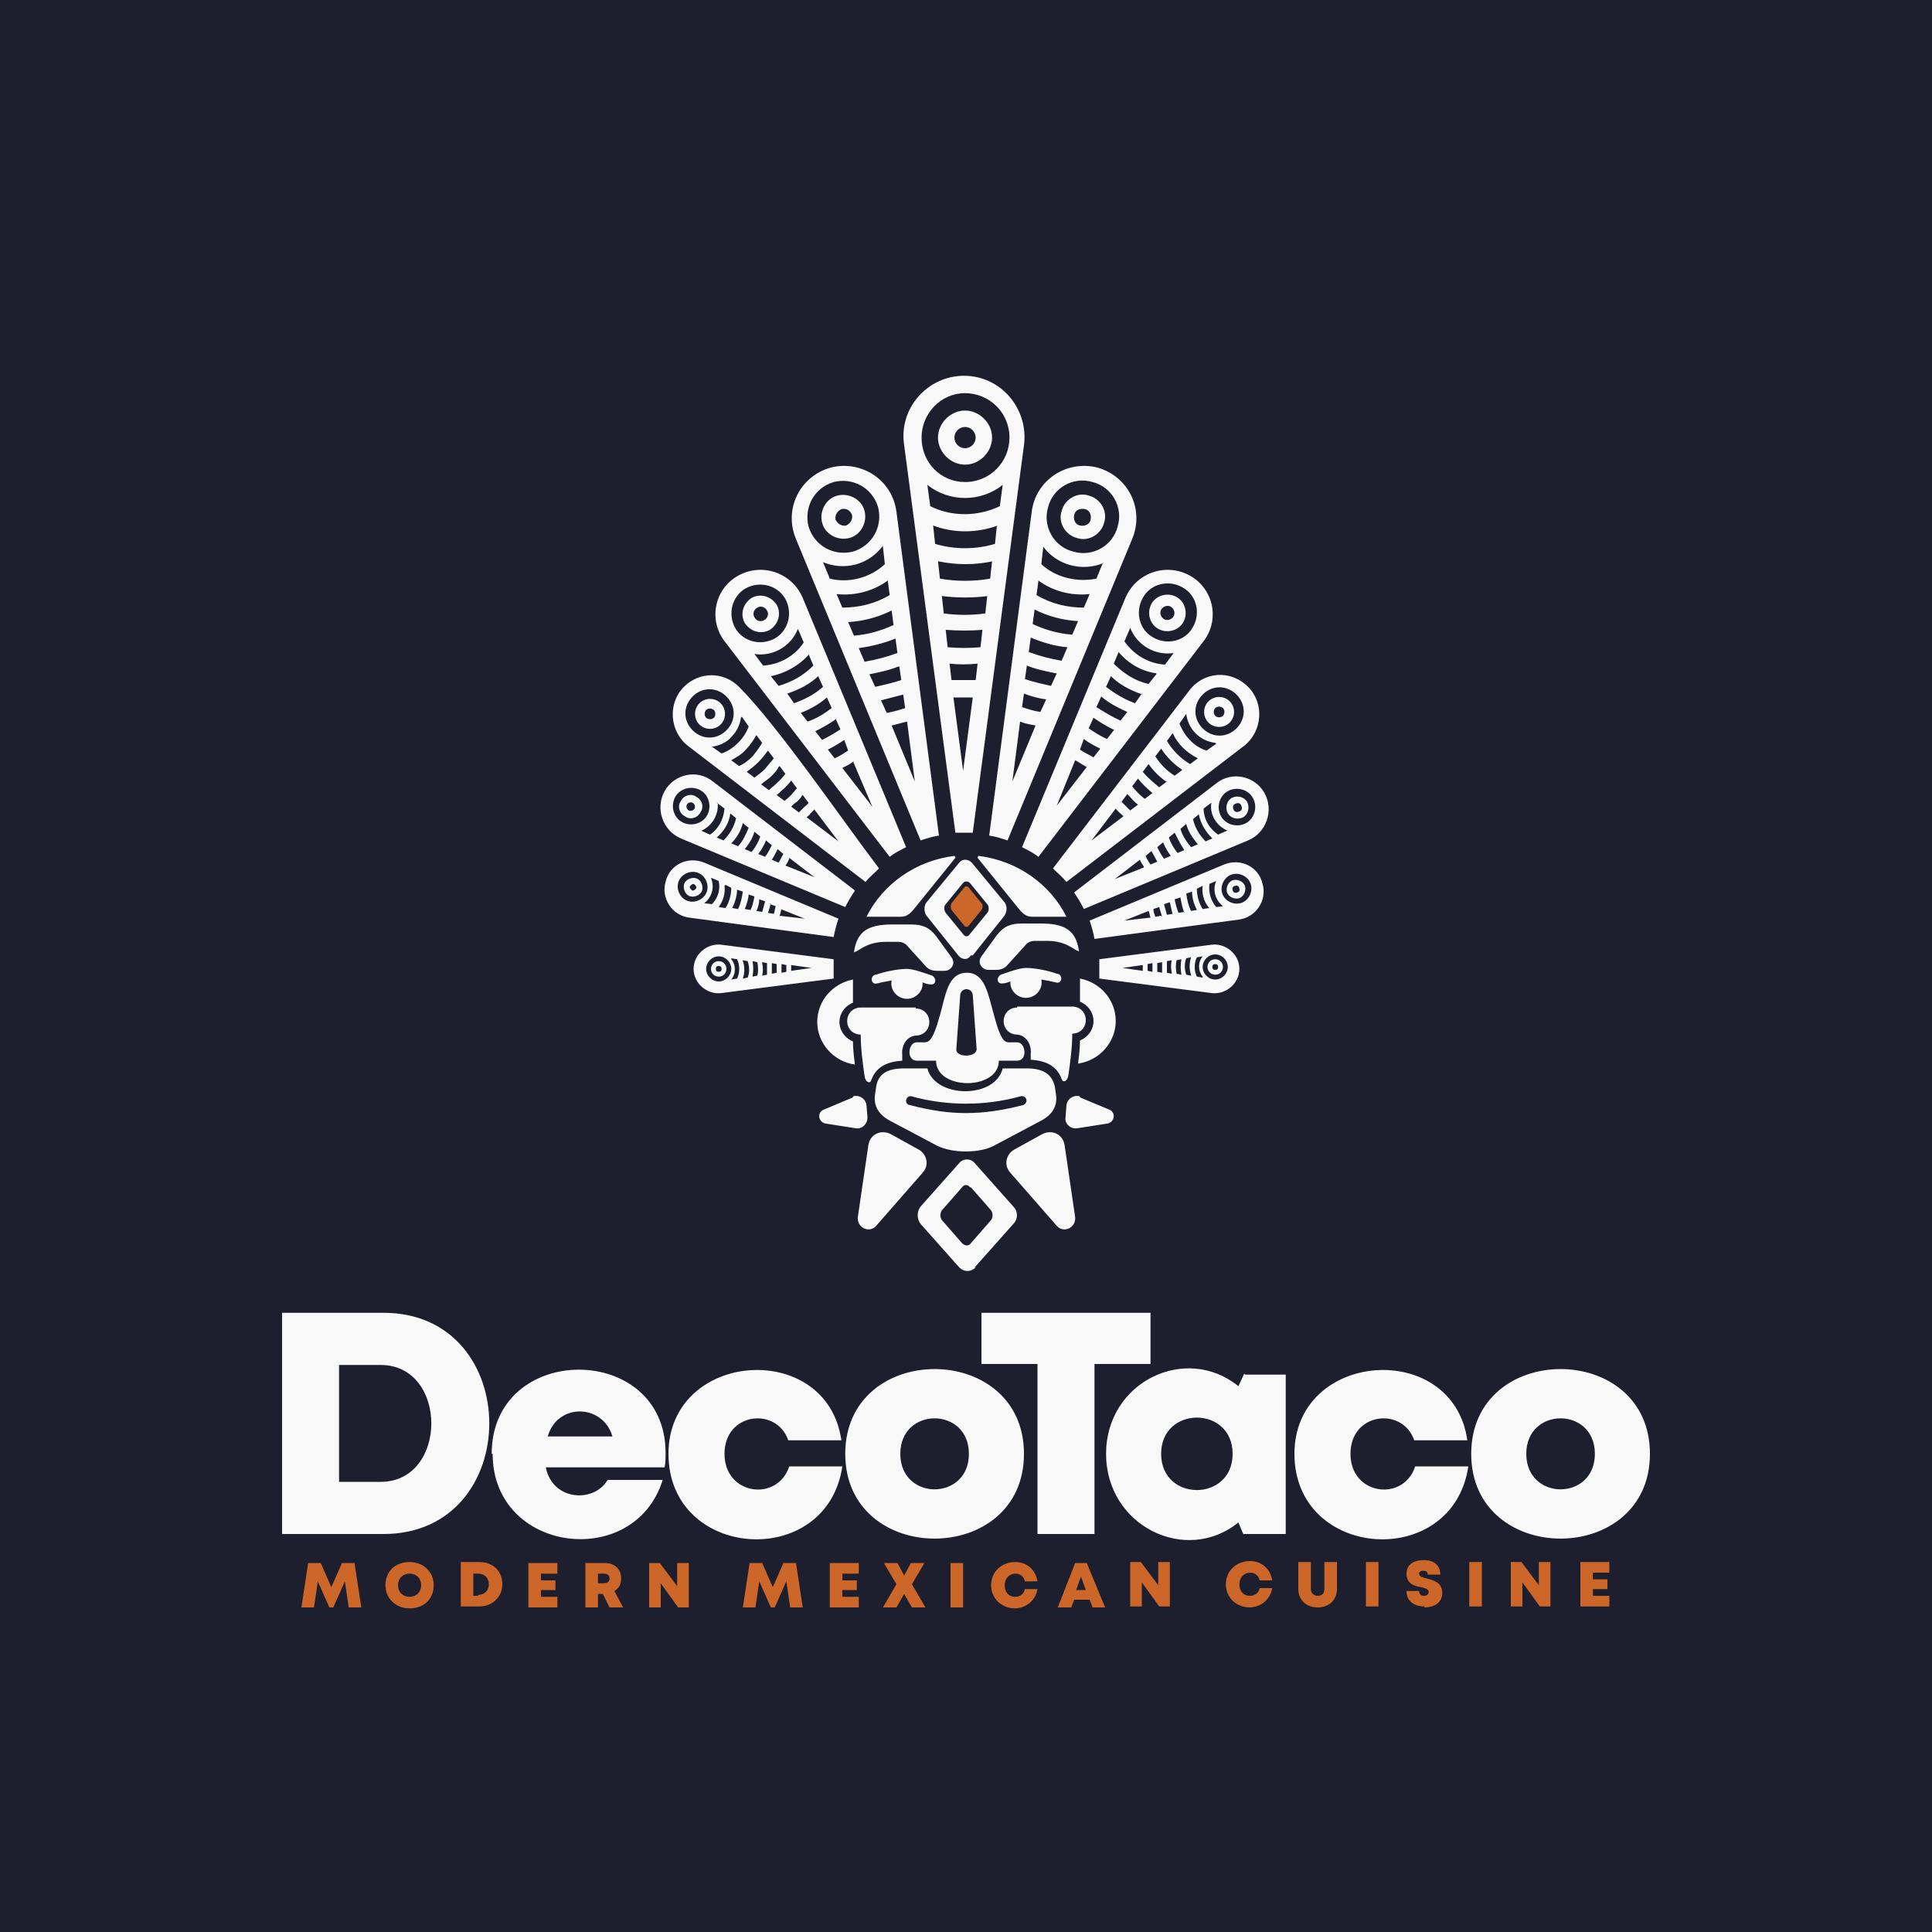
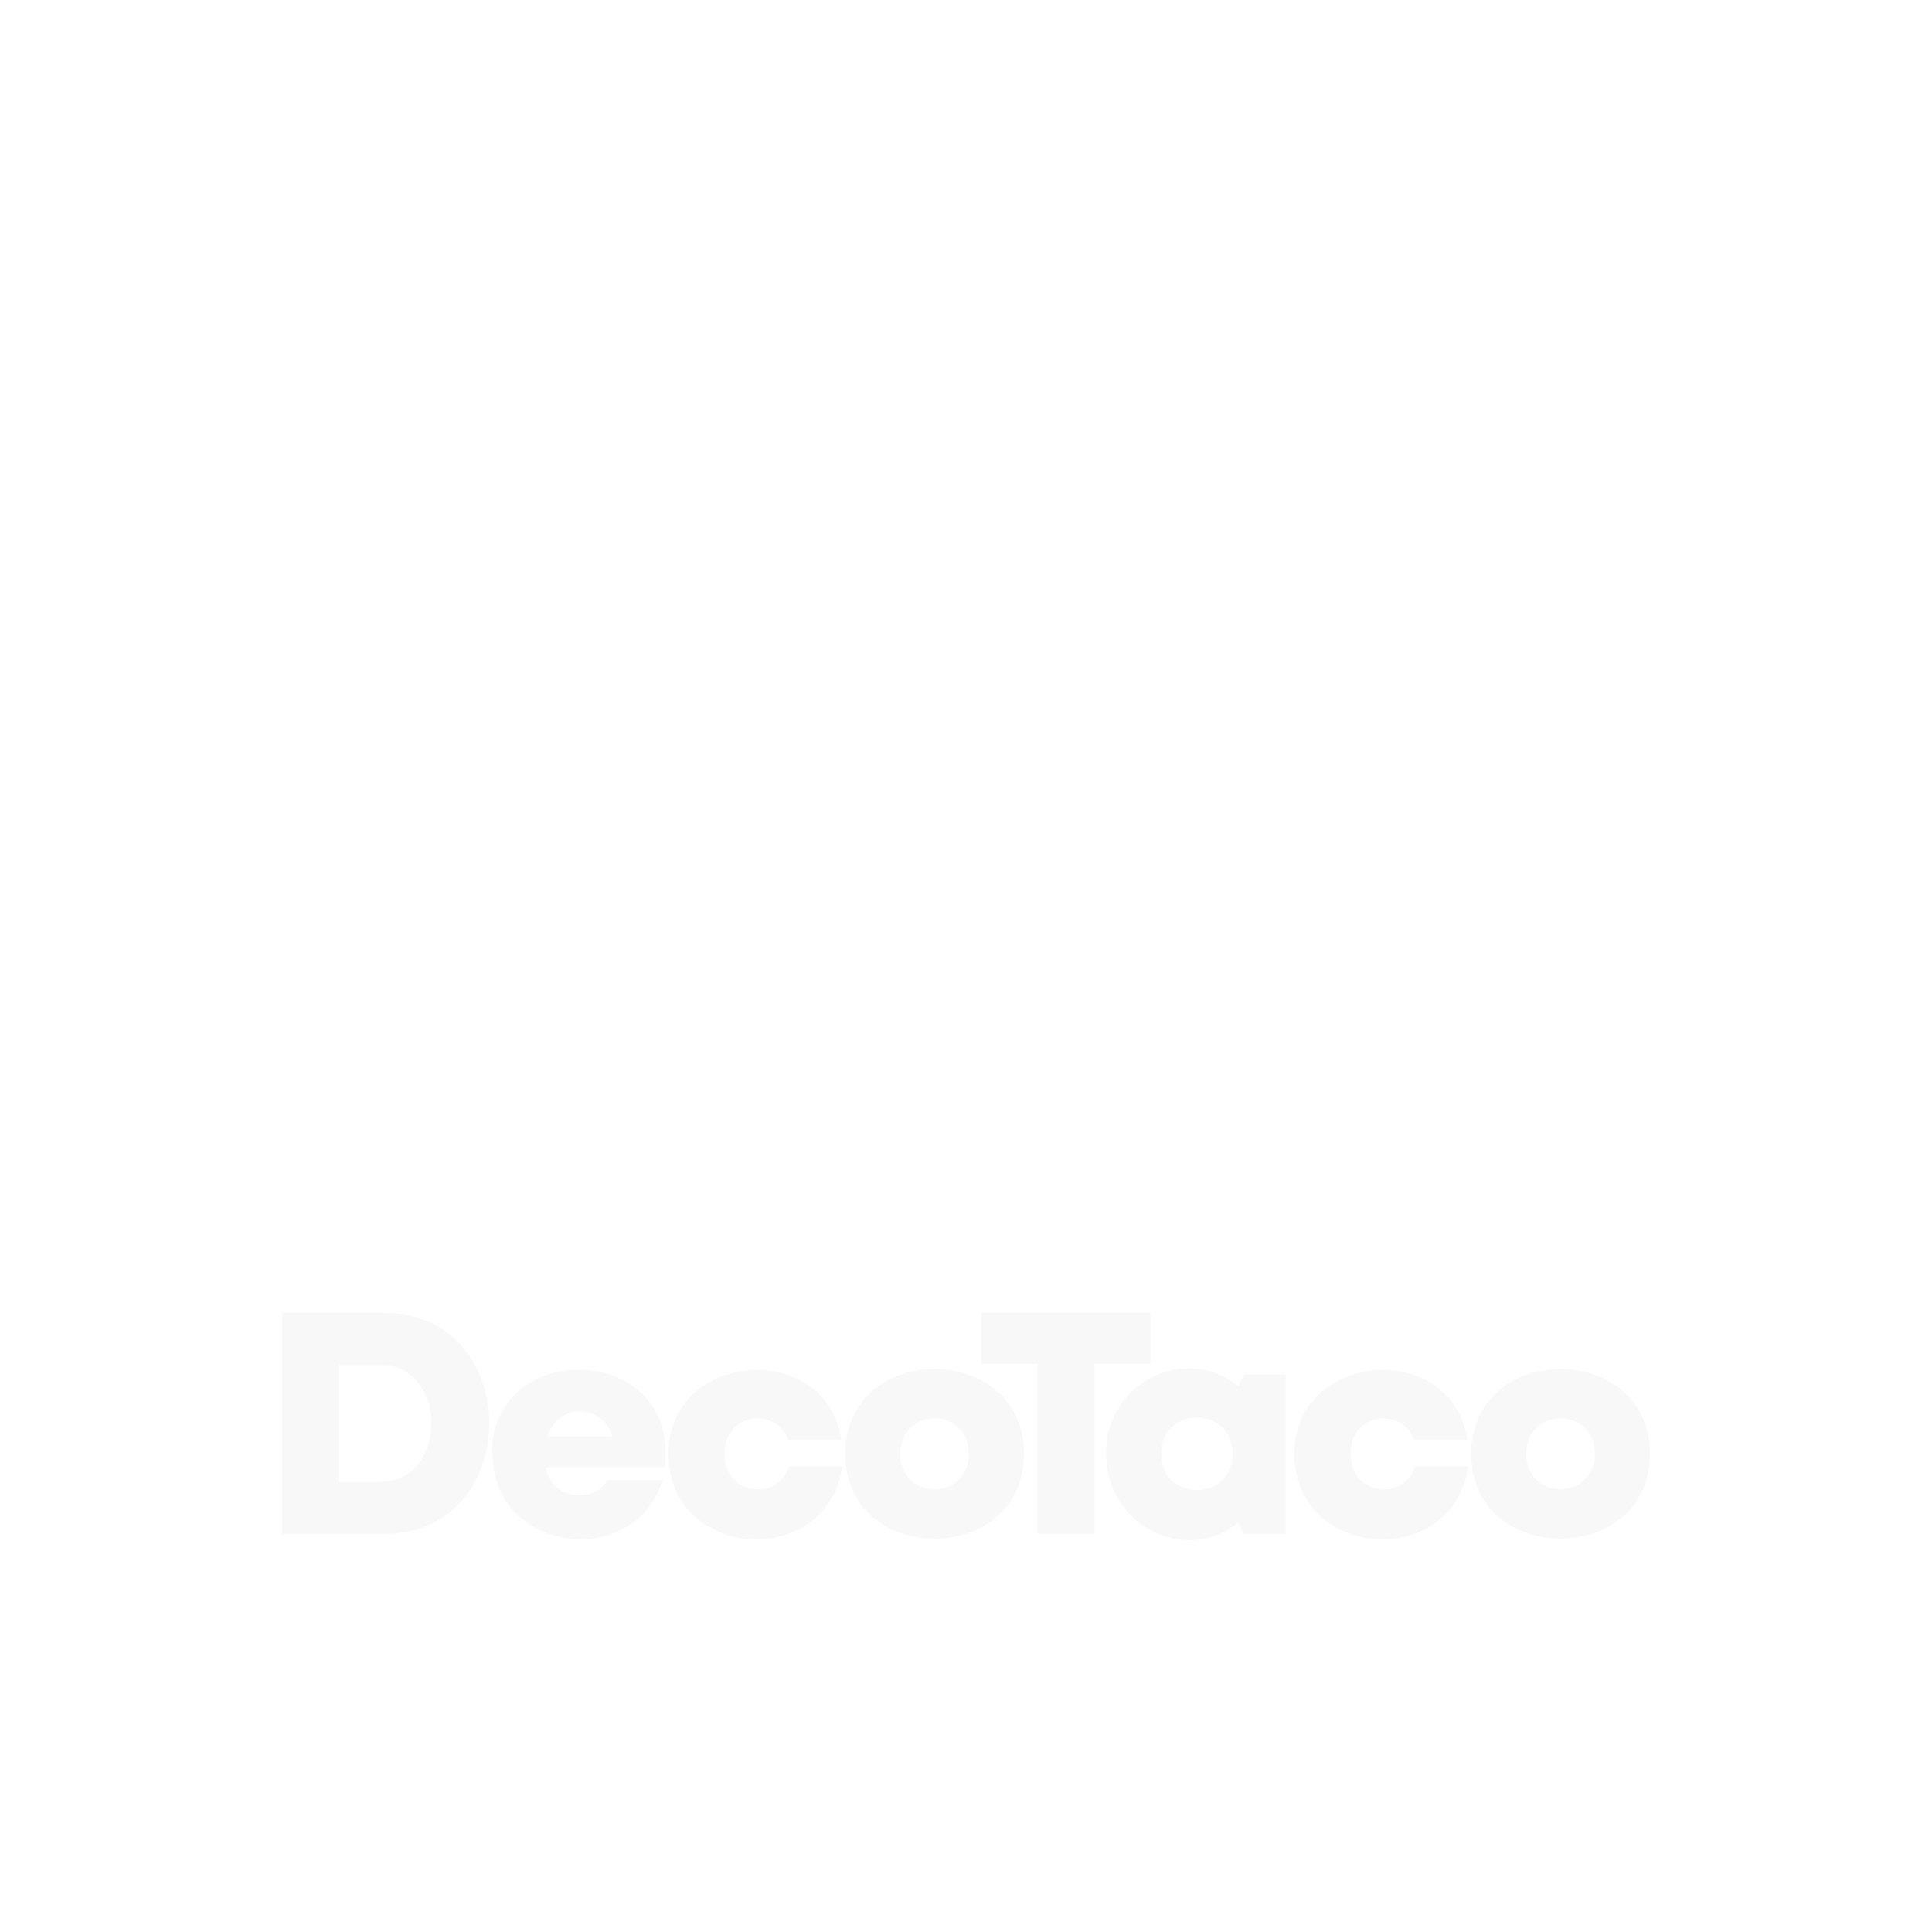
<svg xmlns="http://www.w3.org/2000/svg" xml:space="preserve" width="2000px" height="2000px" version="1.1" style="shape-rendering:geometricPrecision; text-rendering:geometricPrecision; image-rendering:optimizeQuality; fill-rule:evenodd; clip-rule:evenodd" viewBox="0 0 2000 2000">
  <defs>
    <style type="text/css">
   
    .fil0 {fill:#1E1F2E}
    .fil2 {fill:#CC6729}
    .fil1 {fill:#F8F8F8}
    .fil4 {fill:#CC6729;fill-rule:nonzero}
    .fil3 {fill:#F8F8F8;fill-rule:nonzero}
   
  </style>
  </defs>
  <g id="Layer_x0020_1">
-     <polygon class="fil0" points="0,0 2000,0 2000,2000 0,2000 " />
-     <path class="fil1" d="M994 1030l-4 56c-1,9 21,9 21,0l-4 -56c-1,-8 -12,-8 -13,0zm-26 68l-19 0c-11,0 -9,-19 0,-19l6 0c6,0 10,1 18,-28 6,-21 8,-44 28,-44 19,0 22,23 28,44 8,30 12,28 18,28l6 0c9,0 11,19 0,19l-19 0c0,31 -65,31 -65,0zm85 -55c-8,0 -14,6 -14,14 0,8 6,14 14,14l0 0c10,1 15,11 14,20l0 0 0 6c15,1 27,6 32,20 1,4 6,3 7,-4 2,-14 4,-29 4,-43 8,0 14,-6 14,-14 0,-8 -6,-14 -14,-14l-57 0zm63 58c22,-3 39,-22 39,-44 0,-22 -16,-40 -37,-44l0 24c8,3 14,11 14,20 0,9 -6,17 -14,20l0 0 0 0c0,8 -1,16 -2,24zm-22 -93c-8,-3 -22,-6 -32,-6 -7,0 -20,5 -26,7 -5,3 -4,10 2,9 3,0 5,-1 8,-2 -1,9 7,17 16,17 10,0 18,-9 16,-19 6,1 11,2 15,3 6,2 8,-7 2,-9zm-18 -52l-18 0c-12,0 -19,3 -26,12l-16 22c-5,7 1,14 7,14l8 0c4,0 8,-1 11,-4l19 -21c3,-4 7,-5 10,-5l13 0c16,0 24,6 29,9 1,1 3,1 4,2 -3,-23 -16,-29 -40,-29zm-72 -42l18 22c2,2 2,7 0,9l-18 22c-2,3 -5,3 -7,0l-18 -22c-2,-3 -2,-7 0,-9l18 -22c2,-2 5,-2 7,0zm3 75l32 -40c4,-5 4,-12 0,-16l-33 -40c-4,-4 -10,-4 -13,0l-33 40c-4,4 -4,12 0,16l32 40c4,5 10,5 13,0zm-2 240l21 24c2,3 2,7 0,10l-21 24c-2,3 -6,3 -9,0l-21 -24c-2,-3 -2,-7 0,-10l21 -24c2,-3 6,-3 8,0zm4 83l40 -45c5,-5 5,-13 0,-18l-40 -45c-4,-5 -12,-5 -16,0l-40 45c-4,5 -4,13 0,18l40 45c5,5 12,5 17,0zm36 -99l49 56c7,8 20,2 19,-9l-11 -75c-2,-11 -13,-16 -23,-11l-29 16c-9,5 -11,17 -4,24zm73 -77l31 13c6,3 5,12 -2,14l-32 5c-7,1 -13,-5 -12,-11l1 -13c1,-7 8,-11 14,-9zm-49 -187l35 0c-17,-34 -51,-58 -91,-63 -1,1 -1,1 -1,2l42 52c4,5 8,9 14,9zm-30 157l24 0c17,0 26,6 29,19l1 7c2,11 -2,21 -15,28l-49 26c-15,8 -43,8 -59,0l-49 -26c-13,-7 -17,-17 -15,-28l1 -7c2,-13 11,-19 29,-19l24 0c8,31 70,32 78,0zm20 38c6,-2 4,-11 -3,-9 -36,10 -76,10 -112,0 -6,-2 -9,8 -2,9l0 0c42,11 74,11 117,0zm-111 -100c8,0 14,6 14,14 0,8 -6,14 -14,14l0 0c-10,1 -15,11 -14,20l0 0 0 6c-15,1 -27,6 -32,20 -1,4 -6,3 -7,-4 -2,-14 -4,-29 -4,-43 -8,0 -14,-6 -14,-14 0,-8 6,-14 14,-14l57 0zm-63 58c-22,-3 -39,-22 -39,-44 0,-22 16,-40 37,-44l0 24c-8,3 -14,11 -14,20 0,9 6,17 14,20l0 0 0 0c0,8 1,16 2,24zm22 -93c8,-3 22,-6 32,-6 7,0 20,5 26,7 5,3 4,10 -2,9 -3,0 -5,-1 -8,-2 1,9 -7,17 -16,17 -10,0 -18,-9 -16,-19 -6,1 -11,2 -15,3 -6,2 -8,-7 -2,-9zm18 -52l18 0c12,0 19,3 26,12l16 22c5,7 -1,14 -7,14l-8 0c-4,0 -8,-1 -11,-4l-19 -21c-3,-4 -7,-5 -10,-5l-13 0c-16,0 -24,6 -29,9 -1,1 -3,1 -4,2 3,-23 16,-29 40,-29zm31 256l-49 56c-7,8 -20,2 -19,-9l11 -75c2,-11 13,-16 23,-11l29 16c9,5 11,17 4,24zm-73 -77l-31 13c-6,3 -5,12 2,14l32 5c7,1 12,-5 12,-11l-1 -13c-1,-7 -8,-11 -14,-9zm49 -187l-35 0c17,-34 51,-58 91,-63 1,1 1,1 1,2l-42 52c-4,5 -8,9 -14,9zm-69 44l-116 -15c-15,-2 -29,10 -29,25 0,15 14,27 29,25l116 -15c0,-6 0,-13 0,-19zm275 0l116 -15c15,-2 29,10 29,25 0,15 -14,27 -29,25l-116 -15c0,-6 0,-13 0,-19zm45 12l-21 -3 21 -3c0,2 0,4 0,6zm10 1l-5 -1c0,-2 0,-5 0,-7l5 -1c0,3 0,5 0,8zm10 1l-5 -1c0,-3 0,-6 0,-9l5 -1c0,4 0,7 0,11zm10 1l-5 -1c0,-4 0,-8 0,-12l5 -1c-1,4 -1,9 0,13zm10 1l-5 -1c-1,-5 -1,-10 0,-14l5 -1c-1,5 -1,11 0,16zm10 1l-5 -1c-2,-6 -2,-12 0,-17l5 -1c-2,6 -2,13 0,18zm28 -9c0,2 -1,3 -3,3 -2,0 -3,-1 -3,-3 0,-2 1,-3 3,-3 2,0 3,1 3,3zm5 0c0,4 -3,8 -8,8 -4,0 -8,-3 -8,-8 0,-4 3,-8 8,-8 4,0 8,3 8,8zm5 0c0,7 -6,13 -13,13 -7,0 -13,-6 -13,-13 0,-7 6,-13 13,-13 7,0 13,6 13,13zm-26 11l-6 -1c-3,-6 -3,-14 0,-20l6 -1c-5,6 -5,15 0,21zm-426 -13l21 3 -21 3c0,-2 0,-4 0,-6zm-10 -1l5 1c0,2 0,5 0,7l-5 1c0,-3 0,-5 0,-8zm-10 -1l5 1c0,3 0,6 0,9l-5 1c0,-4 0,-7 0,-11zm-10 -1l5 1c0,4 0,8 0,12l-5 1c1,-4 1,-9 0,-13zm-10 -1l5 1c1,5 1,10 0,14l-5 1c1,-5 1,-11 0,-16zm-10 -1l5 1c2,6 2,12 0,17l-5 1c2,-6 2,-13 0,-18zm-28 9c0,-2 1,-3 3,-3 2,0 3,1 3,3 0,2 -1,3 -3,3 -2,0 -3,-1 -3,-3zm-5 0c0,-4 3,-8 8,-8 4,0 8,3 8,8 0,4 -3,8 -8,8 -4,0 -8,-3 -8,-8zm-5 0c0,-7 6,-13 13,-13 7,0 13,6 13,13 0,7 -6,13 -13,13 -7,0 -13,-6 -13,-13zm26 -11l6 1c3,6 3,14 0,20l-6 1c5,-6 5,-15 0,-21zm153 -93c-38,-50 -105,-148 -145,-188 -16,-16 -41,-16 -57,0 -17,17 -15,46 4,61l184 141c4,-5 9,-9 14,-14zm180 0l141 -184c15,-20 43,-22 61,-4 17,17 15,46 -4,61l-184 141c-4,-5 -9,-9 -14,-14zm-247 -61l25 33 -33 -25c1,-1 3,-2 4,-4 1,-1 3,-3 4,-4zm-12 -15l6 8c-1,2 -3,3 -5,5 -2,2 -3,3 -5,5l-8 -6c2,-2 4,-4 6,-5 2,-2 4,-4 5,-6zm-12 -15l6 8c-2,2 -4,5 -6,7 -2,2 -4,4 -7,6l-8 -6c3,-2 5,-5 8,-7 2,-2 5,-5 7,-8zm-12 -15l6 8c-2,3 -5,6 -8,9 -3,3 -6,5 -9,8l-8 -6c3,-3 7,-5 10,-8 3,-3 6,-6 8,-10zm-12 -16l6 8c-3,4 -6,7 -9,11 -3,3 -7,6 -11,9l-8 -6c4,-3 8,-6 12,-10 4,-4 7,-8 10,-12zm-12 -16l6 8c-3,5 -6,9 -10,14 -4,4 -9,8 -14,10l-8 -6c5,-3 11,-6 15,-11 5,-5 8,-10 11,-15zm-52 -26c2,-2 6,-2 8,0 2,2 2,6 0,8 -2,2 -6,2 -8,0 -2,-2 -2,-6 0,-8zm-7 -7c6,-6 16,-6 22,0 6,6 6,16 0,22 -6,6 -16,6 -22,0 -6,-6 -6,-16 0,-22zm-7 -7c10,-10 25,-10 35,0 10,10 10,25 0,35 -10,10 -25,10 -35,0 -10,-10 -10,-25 0,-35zm51 21l7 10c-2,6 -6,12 -11,17 -5,5 -11,9 -17,11l-10 -7c7,-1 15,-4 20,-10 6,-6 9,-13 10,-20zm395 103l-33 25 25 -33c2,3 5,5 8,8zm15 -12l-8 6c-3,-3 -6,-6 -9,-9l6 -8c4,4 7,8 11,11zm15 -12l-8 6c-5,-4 -9,-8 -13,-13l6 -8c4,5 9,10 15,15zm15 -12l-8 6c-6,-5 -12,-10 -17,-16l6 -8c5,7 11,13 18,18zm16 -12l-8 6c-8,-5 -15,-12 -20,-20l6 -8c6,9 13,16 22,22zm16 -12l-8 6c-10,-6 -18,-14 -24,-24l6 -8c5,11 14,20 26,26zm26 -52c2,2 2,6 0,8 -2,2 -6,2 -8,0 -2,-2 -2,-6 0,-8 2,-2 6,-2 8,0zm7 -7c6,6 6,16 0,22 -6,6 -16,6 -22,0 -6,-6 -6,-16 0,-22 6,-6 16,-6 22,0zm7 -7c10,10 10,25 0,35 -10,10 -25,10 -35,0 -10,-10 -10,-25 0,-35 10,-10 25,-10 35,0zm-21 51l-10 7c-13,-4 -23,-15 -28,-28l7 -10c2,16 14,28 30,30zm-321 107l-107 -258c-11,-26 -42,-37 -67,-23 -25,14 -31,47 -13,69l170 222c5,-4 11,-7 17,-10zm-55 -89l20 47 -31 -40c4,-2 8,-4 12,-7zm-9 -22l4 11c-5,3 -9,6 -14,8l-7 -9c6,-3 11,-6 17,-10zm-9 -22l5 11c-6,4 -13,8 -19,11l-7 -9c8,-4 15,-8 22,-13zm-9 -22l5 11c-8,6 -16,11 -25,14l-7 -9c10,-4 19,-9 27,-16zm-9 -22l5 11c-9,8 -19,13 -30,17l-7 -10c12,-4 24,-10 33,-19zm-10 -23l5 12c-10,10 -22,17 -36,21l-8 -10c15,-3 29,-11 39,-22zm-53 -48c3,-2 8,-1 10,3 2,3 1,8 -3,10 -3,2 -8,1 -10,-3 -2,-3 -1,-8 3,-10zm-6 -10c9,-5 20,-2 26,7 5,9 2,20 -7,26 -9,5 -20,2 -26,-7 -5,-9 -2,-20 7,-26zm-6 -10c15,-8 33,-3 41,11 8,15 3,33 -11,41 -15,8 -33,3 -41,-11 -8,-15 -3,-33 11,-41zm54 42l6 14c-9,14 -25,23 -42,24l-9 -12c19,3 38,-8 45,-26zm232 226l107 -258c11,-26 42,-37 67,-23 25,14 31,47 13,69l-170 222c-5,-4 -11,-7 -17,-10zm67 -83l-31 40 19 -47c4,2 8,5 12,7zm14 -19l-7 9c-5,-3 -10,-5 -14,-8l4 -11c5,4 11,7 17,10zm14 -19l-7 9c-7,-3 -13,-7 -19,-11l5 -11c7,5 14,9 22,13zm14 -19l-7 9c-9,-4 -17,-9 -25,-14l5 -11c8,7 18,12 27,16zm15 -19l-7 10c-11,-4 -21,-10 -30,-17l5 -11c9,9 21,15 33,19zm15 -20l-8 10c-14,-3 -26,-11 -36,-21l5 -12c10,12 24,20 39,22zm15 -70c3,2 5,6 3,10 -2,3 -6,5 -10,3 -3,-2 -5,-6 -3,-10 2,-3 6,-5 10,-3zm6 -10c9,5 12,17 7,26 -5,9 -17,12 -26,7 -9,-5 -12,-17 -7,-26 5,-9 17,-12 26,-7zm6 -10c15,8 19,27 11,41 -8,15 -27,19 -41,11 -15,-8 -19,-27 -11,-41 8,-15 27,-19 41,-11zm-9 68l-9 12c-17,-1 -32,-10 -42,-24l6 -14c7,18 26,29 45,26zm-243 189l-44 -335c-4,-33 -36,-54 -68,-46 -32,9 -49,43 -36,74l129 312c6,-2 12,-4 19,-5zm52 0l44 -335c4,-33 36,-54 68,-46 32,9 49,43 36,74l-129 312c-6,-2 -12,-4 -19,-5zm-85 -118l8 62 -24 -58c5,-1 11,-3 16,-4zm-4 -28l2 14c-6,2 -13,4 -19,5l-6 -13c8,-2 15,-4 23,-6zm-4 -29l2 14c-9,3 -18,5 -27,7l-6 -13c10,-2 20,-4 30,-8zm-4 -29l2 15c-11,4 -22,7 -34,9l-6 -14c13,-2 26,-5 38,-10zm-4 -29l2 15c-13,6 -27,10 -41,11l-6 -14c16,-1 31,-5 45,-12zm-4 -31l2 15c-15,9 -32,13 -49,13l-6 -14c19,2 38,-3 53,-14zm-48 -74c5,-1 9,1 11,6 1,5 -2,9 -6,11 -5,1 -9,-2 -11,-6 -1,-5 2,-9 6,-11zm-4 -14c12,-3 25,4 28,16 3,12 -4,25 -16,28 -12,3 -25,-4 -28,-16 -3,-12 4,-25 16,-28zm-4 -14c20,-5 40,6 46,26 5,20 -6,40 -26,46 -20,5 -40,-6 -46,-26 -5,-20 6,-40 26,-46zm51 67l2 18c-15,14 -37,20 -57,15l-7 -17c22,9 47,3 62,-17zm158 185l-24 58 8 -62c5,2 10,3 16,4zm11 -27l-6 13c-7,-1 -13,-3 -19,-5l2 -14c8,3 15,5 23,6zm11 -27l-6 13c-9,-2 -18,-4 -27,-7l2 -14c10,4 20,6 30,8zm11 -27l-6 14c-12,-2 -23,-5 -34,-9l2 -15c12,5 25,9 38,10zm11 -27l-6 14c-14,-1 -28,-5 -41,-11l2 -15c14,7 29,11 45,12zm12 -28l-6 14c-17,0 -34,-4 -49,-13l2 -15c15,11 34,16 53,14zm-5 -88c5,1 7,6 6,11 -1,5 -6,7 -11,6 -5,-1 -7,-6 -6,-11 1,-5 6,-7 11,-6zm4 -14c12,3 20,16 16,28 -3,12 -16,20 -28,16 -12,-3 -20,-16 -16,-28 3,-12 16,-20 28,-16zm4 -14c20,5 32,26 26,46 -5,20 -26,32 -46,26 -20,-5 -32,-26 -26,-46 5,-20 26,-32 46,-26zm11 83l-7 17c-20,4 -42,-1 -57,-15l2 -18c14,19 40,26 62,17zm-135 280l53 -401c5,-38 -24,-72 -62,-72 -38,0 -68,34 -62,72l53 401c6,0 13,0 19,0zm0 -140l-10 76 -10 -76c7,0 13,0 20,0zm5 -35l-2 17c-8,0 -16,0 -25,0l-2 -17c10,1 19,1 29,0zm5 -35l-2 18c-11,1 -23,1 -34,0l-2 -18c13,1 26,1 38,0zm5 -35l-2 18c-14,2 -29,2 -43,0l-2 -18c16,2 32,2 48,0zm5 -36l-2 18c-17,3 -35,3 -52,0l-2 -18c19,4 38,4 57,0zm5 -37l-2 19c-20,6 -42,6 -62,0l-2 -19c21,8 45,8 67,0zm-33 -102c6,0 11,5 11,11 0,6 -5,11 -11,11 -6,0 -11,-5 -11,-11 0,-6 5,-11 11,-11zm0 -17c15,0 28,13 28,28 0,15 -13,28 -28,28 -15,0 -28,-13 -28,-28 0,-15 13,-28 28,-28zm0 -18c25,0 46,20 46,46 0,25 -20,46 -46,46 -25,0 -45,-20 -45,-46 0,-25 20,-46 45,-46zm39 95l-3 22c-23,11 -50,11 -72,0l-3 -22c23,18 55,18 78,0zm75 421l146 -112c16,-13 40,-8 50,10 10,18 2,41 -17,49l-170 71c-3,-6 -6,-11 -10,-17zm71 -25l-30 12 26 -20c1,3 3,5 4,7zm14 -6l-7 3c-2,-3 -4,-6 -5,-9l6 -5c2,4 4,7 6,11zm14 -6l-7 3c-3,-4 -5,-8 -7,-12l6 -5c2,5 5,10 8,14zm14 -6l-7 3c-4,-5 -7,-10 -9,-16l6 -5c3,6 6,12 10,18zm14 -6l-7 3c-5,-6 -9,-12 -11,-19l6 -5c2,8 7,15 12,21zm15 -6l-7 3c-6,-6 -11,-14 -13,-23l6 -5c2,10 7,18 14,25zm30 -34c1,2 1,5 -2,6 -2,1 -5,1 -6,-2 -1,-2 -1,-5 2,-6 2,-1 5,-1 6,2zm6 -4c3,6 1,13 -4,16 -6,3 -13,1 -16,-4 -3,-6 -1,-13 4,-16 6,-3 13,-1 16,4zm6 -4c5,9 2,21 -7,26 -9,5 -21,2 -26,-7 -5,-9 -2,-21 7,-26 9,-5 21,-2 26,7zm-27 34l-9 4c-9,-6 -15,-16 -15,-27l8 -6c-2,12 5,24 17,29zm-386 61l-146 -112c-16,-13 -40,-8 -50,10 -10,18 -2,41 17,49l170 71c3,-6 6,-11 10,-17zm-67 -33l26 20 -30 -12c2,-2 3,-5 4,-7zm-12 -9l6 5c-2,3 -3,6 -5,9l-7 -3c2,-3 4,-7 6,-11zm-12 -9l6 5c-2,4 -4,8 -7,12l-7 -3c3,-4 6,-9 8,-14zm-12 -9l6 5c-2,6 -5,11 -9,16l-7 -3c4,-5 8,-11 10,-18zm-12 -9l6 5c-3,7 -6,14 -11,19l-7 -3c6,-6 10,-13 12,-21zm-13 -10l6 5c-2,9 -7,17 -13,23l-7 -3c7,-6 13,-15 14,-25zm-45 -9c1,-2 4,-3 6,-2 2,1 3,4 2,6 -1,2 -4,3 -6,2 -2,-1 -3,-4 -2,-6zm-6 -4c3,-6 11,-8 16,-4 6,3 8,11 4,16 -3,6 -11,8 -16,4 -6,-3 -8,-11 -4,-16zm-6 -4c5,-9 17,-12 26,-7 9,5 12,17 7,26 -5,9 -17,12 -26,7 -9,-5 -12,-17 -7,-26zm43 6l8 6c-1,11 -6,21 -15,27l-9 -4c11,-5 18,-16 17,-29zm386 122l139 -58c17,-7 36,2 40,20 5,17 -7,35 -25,37l-149 20c-1,-6 -3,-13 -5,-19zm62 -3l-26 3 25 -10c1,2 1,4 2,7zm12 -2l-6 1c-1,-3 -2,-5 -2,-8l6 -2c1,3 2,7 3,10zm12 -2l-6 1c-1,-4 -2,-7 -3,-11l6 -2c1,4 2,9 3,13zm12 -2l-6 1c-2,-5 -3,-9 -4,-14l6 -2c1,6 2,11 4,16zm13 -2l-6 1c-3,-6 -4,-11 -5,-18l6 -2c0,7 2,13 5,19zm13 -2l-7 1c-4,-6 -6,-14 -6,-21l6 -3c-1,8 1,16 6,22zm31 -20c1,2 -1,4 -3,4 -2,1 -4,-1 -4,-3 -1,-2 1,-4 3,-4 2,-1 4,1 4,3zm6 -2c1,5 -2,11 -7,12 -5,1 -11,-2 -12,-7 -1,-5 2,-11 7,-12 5,-1 11,2 12,7zm6 -2c2,8 -3,17 -11,19 -8,2 -17,-3 -19,-11 -2,-8 3,-17 11,-19 8,-2 17,3 19,11zm-28 22l-8 1c-6,-7 -8,-16 -7,-24l7 -3c-4,9 -1,20 7,26zm-399 13l-139 -58c-17,-7 -36,2 -40,20 -5,17 7,35 25,37l149 20c1,-6 3,-13 5,-19zm-60 -10l25 10 -26 -3c1,-2 1,-4 2,-7zm-11 -5l6 2c-1,3 -1,6 -2,8l-6 -1c1,-3 2,-6 3,-10zm-11 -5l6 2c-1,4 -2,8 -3,11l-6 -1c2,-4 3,-8 3,-13zm-11 -5l6 2c-1,5 -2,10 -4,14l-6 -1c2,-5 4,-11 4,-16zm-12 -5l6 2c-1,6 -2,12 -5,18l-6 -1c3,-6 5,-13 5,-19zm-12 -5l6 3c0,7 -2,15 -6,21l-7 -1c5,-7 7,-15 6,-22zm-37 2c1,-2 3,-3 4,-3 2,1 3,3 3,4 -1,2 -3,3 -4,3 -2,-1 -3,-3 -3,-4zm-6 -2c1,-5 7,-8 12,-7 5,1 8,7 7,12 -1,5 -7,8 -12,7 -5,-1 -8,-7 -7,-12zm-6 -2c2,-8 11,-13 19,-11 8,2 13,11 11,19 -2,8 -11,13 -19,11 -8,-2 -13,-11 -11,-19zm35 -5l7 3c2,9 -1,18 -7,24l-8 -1c8,-6 11,-17 7,-26z" />
-     <path class="fil2" d="M1003 958l13 -16c1,-2 2,-5 0,-7l-13 -16c-1,-2 -4,-2 -5,0l-13 16c-1,2 -1,5 0,7l13 16c1,2 4,2 5,0z" />
    <path class="fil3" d="M1708 1505c0,-117 -185,-117 -185,0 0,117 185,117 185,0zm-128 0c0,-49 71,-49 71,0 0,49 -71,49 -71,0zm-59 13l-56 0c-12,37 -67,30 -67,-13 0,-43 54,-49 66,-14l55 0c-15,-105 -179,-93 -179,14 0,110 164,121 180,13zm-233 -96l-6 13c-54,-44 -137,-5 -137,70 0,75 83,115 137,71l5 12 44 0 0 -165 -42 0zm-86 83c0,-50 74,-50 74,0 0,50 -74,50 -74,0zm-10 -146l-176 0 0 53 58 0 0 176 59 0 0 -176 58 0 0 -53zm-132 146c0,-117 -185,-117 -185,0 0,117 185,117 185,0zm-128 0c0,-49 71,-49 71,0 0,49 -71,49 -71,0zm-59 13l-56 0c-12,37 -67,30 -67,-13 0,-43 54,-49 66,-14l55 0c-15,-105 -179,-93 -179,14 0,110 164,121 180,13zm-363 -13c0,103 147,121 176,27l-57 0c-14,24 -57,22 -64,-13l123 0c1,-5 1,-10 1,-15 0,-115 -180,-115 -180,1zm124 -18l-67 0c10,-35 57,-34 67,0zm-342 -128l0 229 105 0c146,0 146,-229 0,-229l-105 0zm59 175l0 -121 43 0c70,0 70,121 0,121l-43 0z" />
-     <path class="fil4" d="M374 1664l-7 -46 -13 0 -11 25 -11 -25 -13 0 -7 46 13 0 4 -27 12 27 4 0 12 -27 4 27 13 0zm50 1c15,0 25,-10 25,-24 0,-14 -11,-24 -25,-24 -15,0 -25,10 -25,24 0,14 11,24 25,24l0 0zm0 -12c-7,0 -12,-5 -12,-12 0,-7 5,-12 12,-12 7,0 12,5 12,12 0,7 -5,12 -12,12l0 0zm72 -36l-19 0 0 46 19 0c14,0 24,-10 24,-23 0,-14 -10,-23 -24,-23l0 0zm-1 35l-5 0 0 -23 5 0c7,0 11,5 11,11 0,7 -5,11 -11,11l0 0zm65 1l0 -7 15 0 0 -10 -15 0 0 -7 17 0 0 -11 -30 0 0 46 30 0 0 -11 -17 0zm71 11l14 0 -9 -17c5,-3 7,-7 7,-13 0,-10 -7,-16 -17,-16l-20 0 0 46 13 0 0 -14 5 0 7 14zm-12 -35l6 0c4,0 6,2 6,5 0,3 -2,5 -6,5l-6 0 0 -10zm82 -11l0 24 -18 -24 -11 0 0 46 12 0 0 -25 18 25 11 0 0 -46 -12 0zm130 46l-7 -46 -13 0 -11 25 -11 -25 -13 0 -7 46 13 0 4 -27 12 27 4 0 12 -27 4 27 13 0zm41 -11l0 -7 15 0 0 -10 -15 0 0 -7 17 0 0 -11 -30 0 0 46 30 0 0 -11 -17 0zm86 11l-14 -24 13 -22 -14 0 -7 13 -7 -13 -14 0 13 22 -14 24 14 0 8 -14 8 14 14 0zm26 0l13 0 0 -46 -13 0 0 46zm66 1c12,0 22,-8 24,-20l-13 0c-1,5 -5,8 -10,8 -7,0 -11,-5 -11,-12 0,-7 5,-12 11,-12 5,0 9,3 10,8l13 0c-2,-12 -11,-20 -23,-20 -14,0 -25,10 -25,24 0,14 11,24 25,24l0 0zm80 -1l14 0 -19 -46 -12 0 -18 46 14 0 3 -8 16 0 3 8zm-6 -18l-10 0 5 -14 5 14zm75 -29l0 24 -18 -24 -11 0 0 46 12 0 0 -25 18 25 11 0 0 -46 -12 0zm94 47c12,0 22,-8 24,-20l-13 0c-1,5 -5,8 -10,8 -7,0 -11,-5 -11,-12 0,-7 5,-12 11,-12 5,0 9,3 10,8l13 0c-2,-12 -11,-20 -23,-20 -14,0 -25,10 -25,24 0,14 11,24 25,24l0 0zm71 0c12,0 20,-8 20,-19l0 -28 -13 0 0 28c0,5 -3,7 -7,7 -4,0 -7,-3 -7,-7l0 -28 -13 0 0 28c0,11 8,19 20,19l0 0zm50 -1l13 0 0 -46 -13 0 0 46zm60 1c11,0 19,-5 19,-15 0,-11 -9,-13 -16,-15 -4,-1 -8,-2 -8,-5 0,-2 2,-3 4,-3 3,0 5,1 5,4l13 0c0,-9 -6,-15 -17,-15 -11,0 -18,5 -18,14 0,11 9,13 15,14 4,1 8,2 8,5 0,3 -3,4 -5,4 -3,0 -5,-2 -5,-5l-13 0c0,10 7,16 19,16l0 0zm47 -1l13 0 0 -46 -13 0 0 46zm72 -46l0 24 -18 -24 -11 0 0 46 12 0 0 -25 18 25 11 0 0 -46 -12 0zm56 35l0 -7 15 0 0 -10 -15 0 0 -7 17 0 0 -11 -30 0 0 46 30 0 0 -11 -17 0z" />
  </g>
</svg>